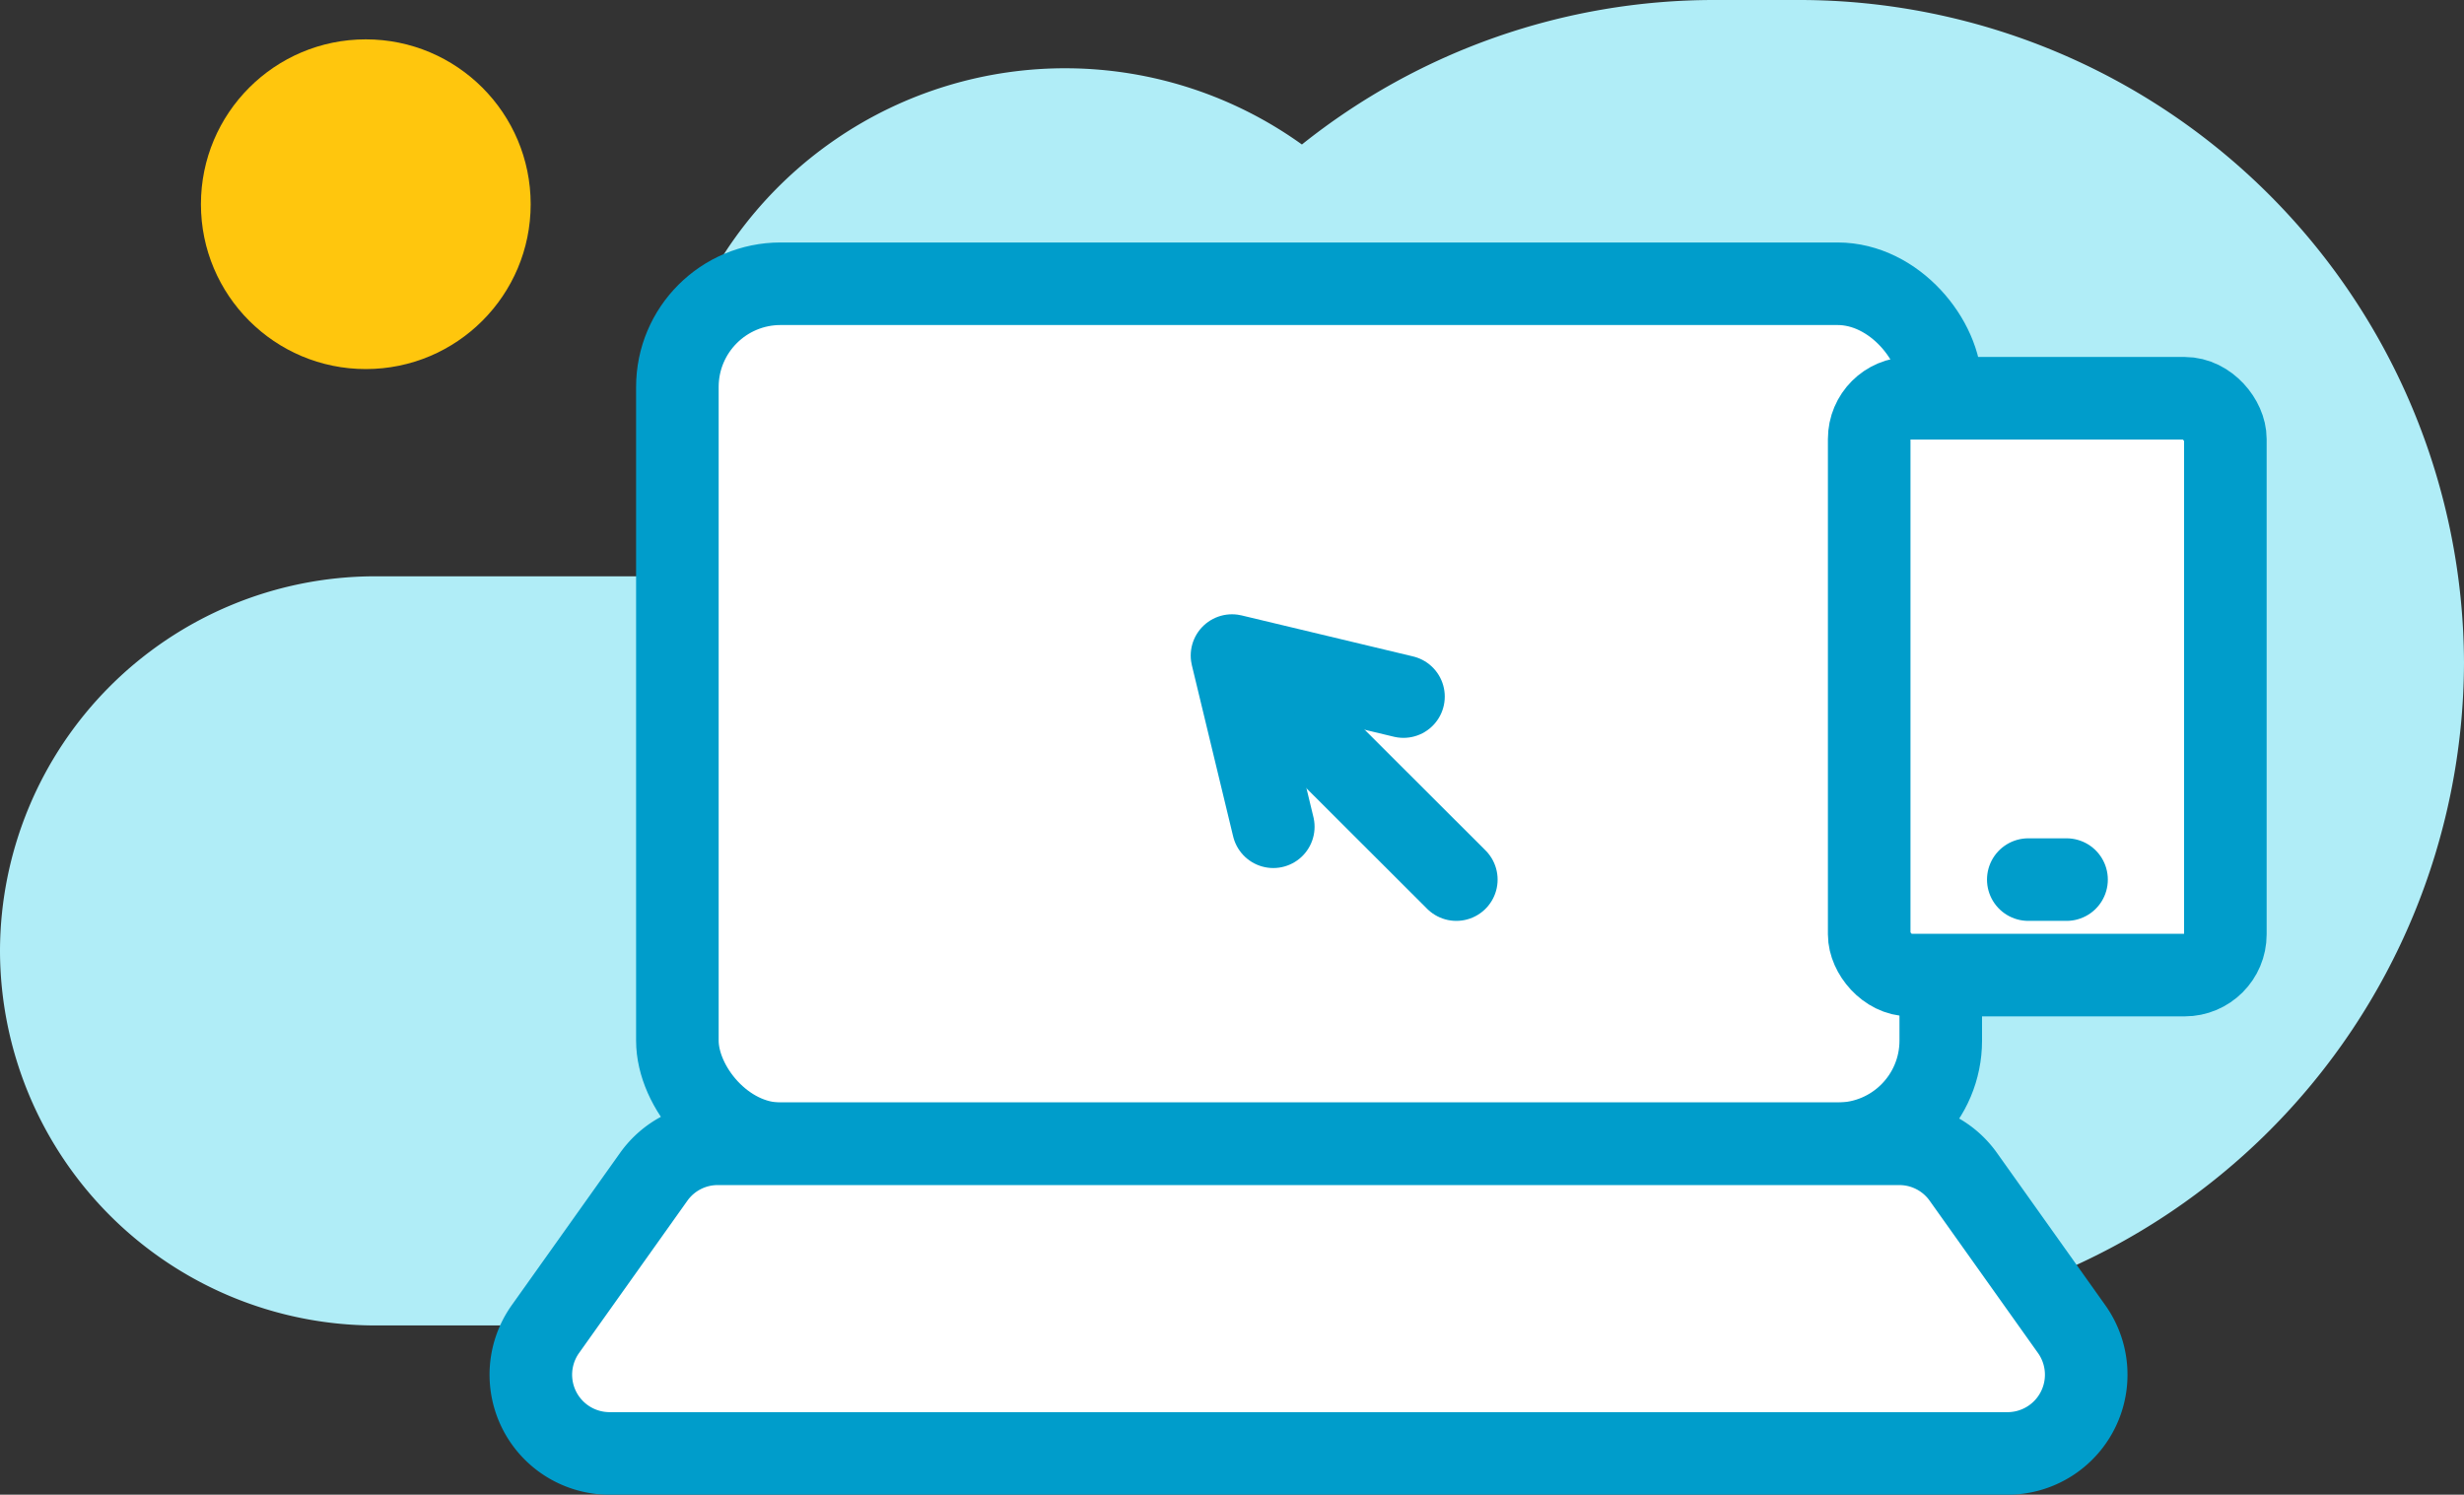
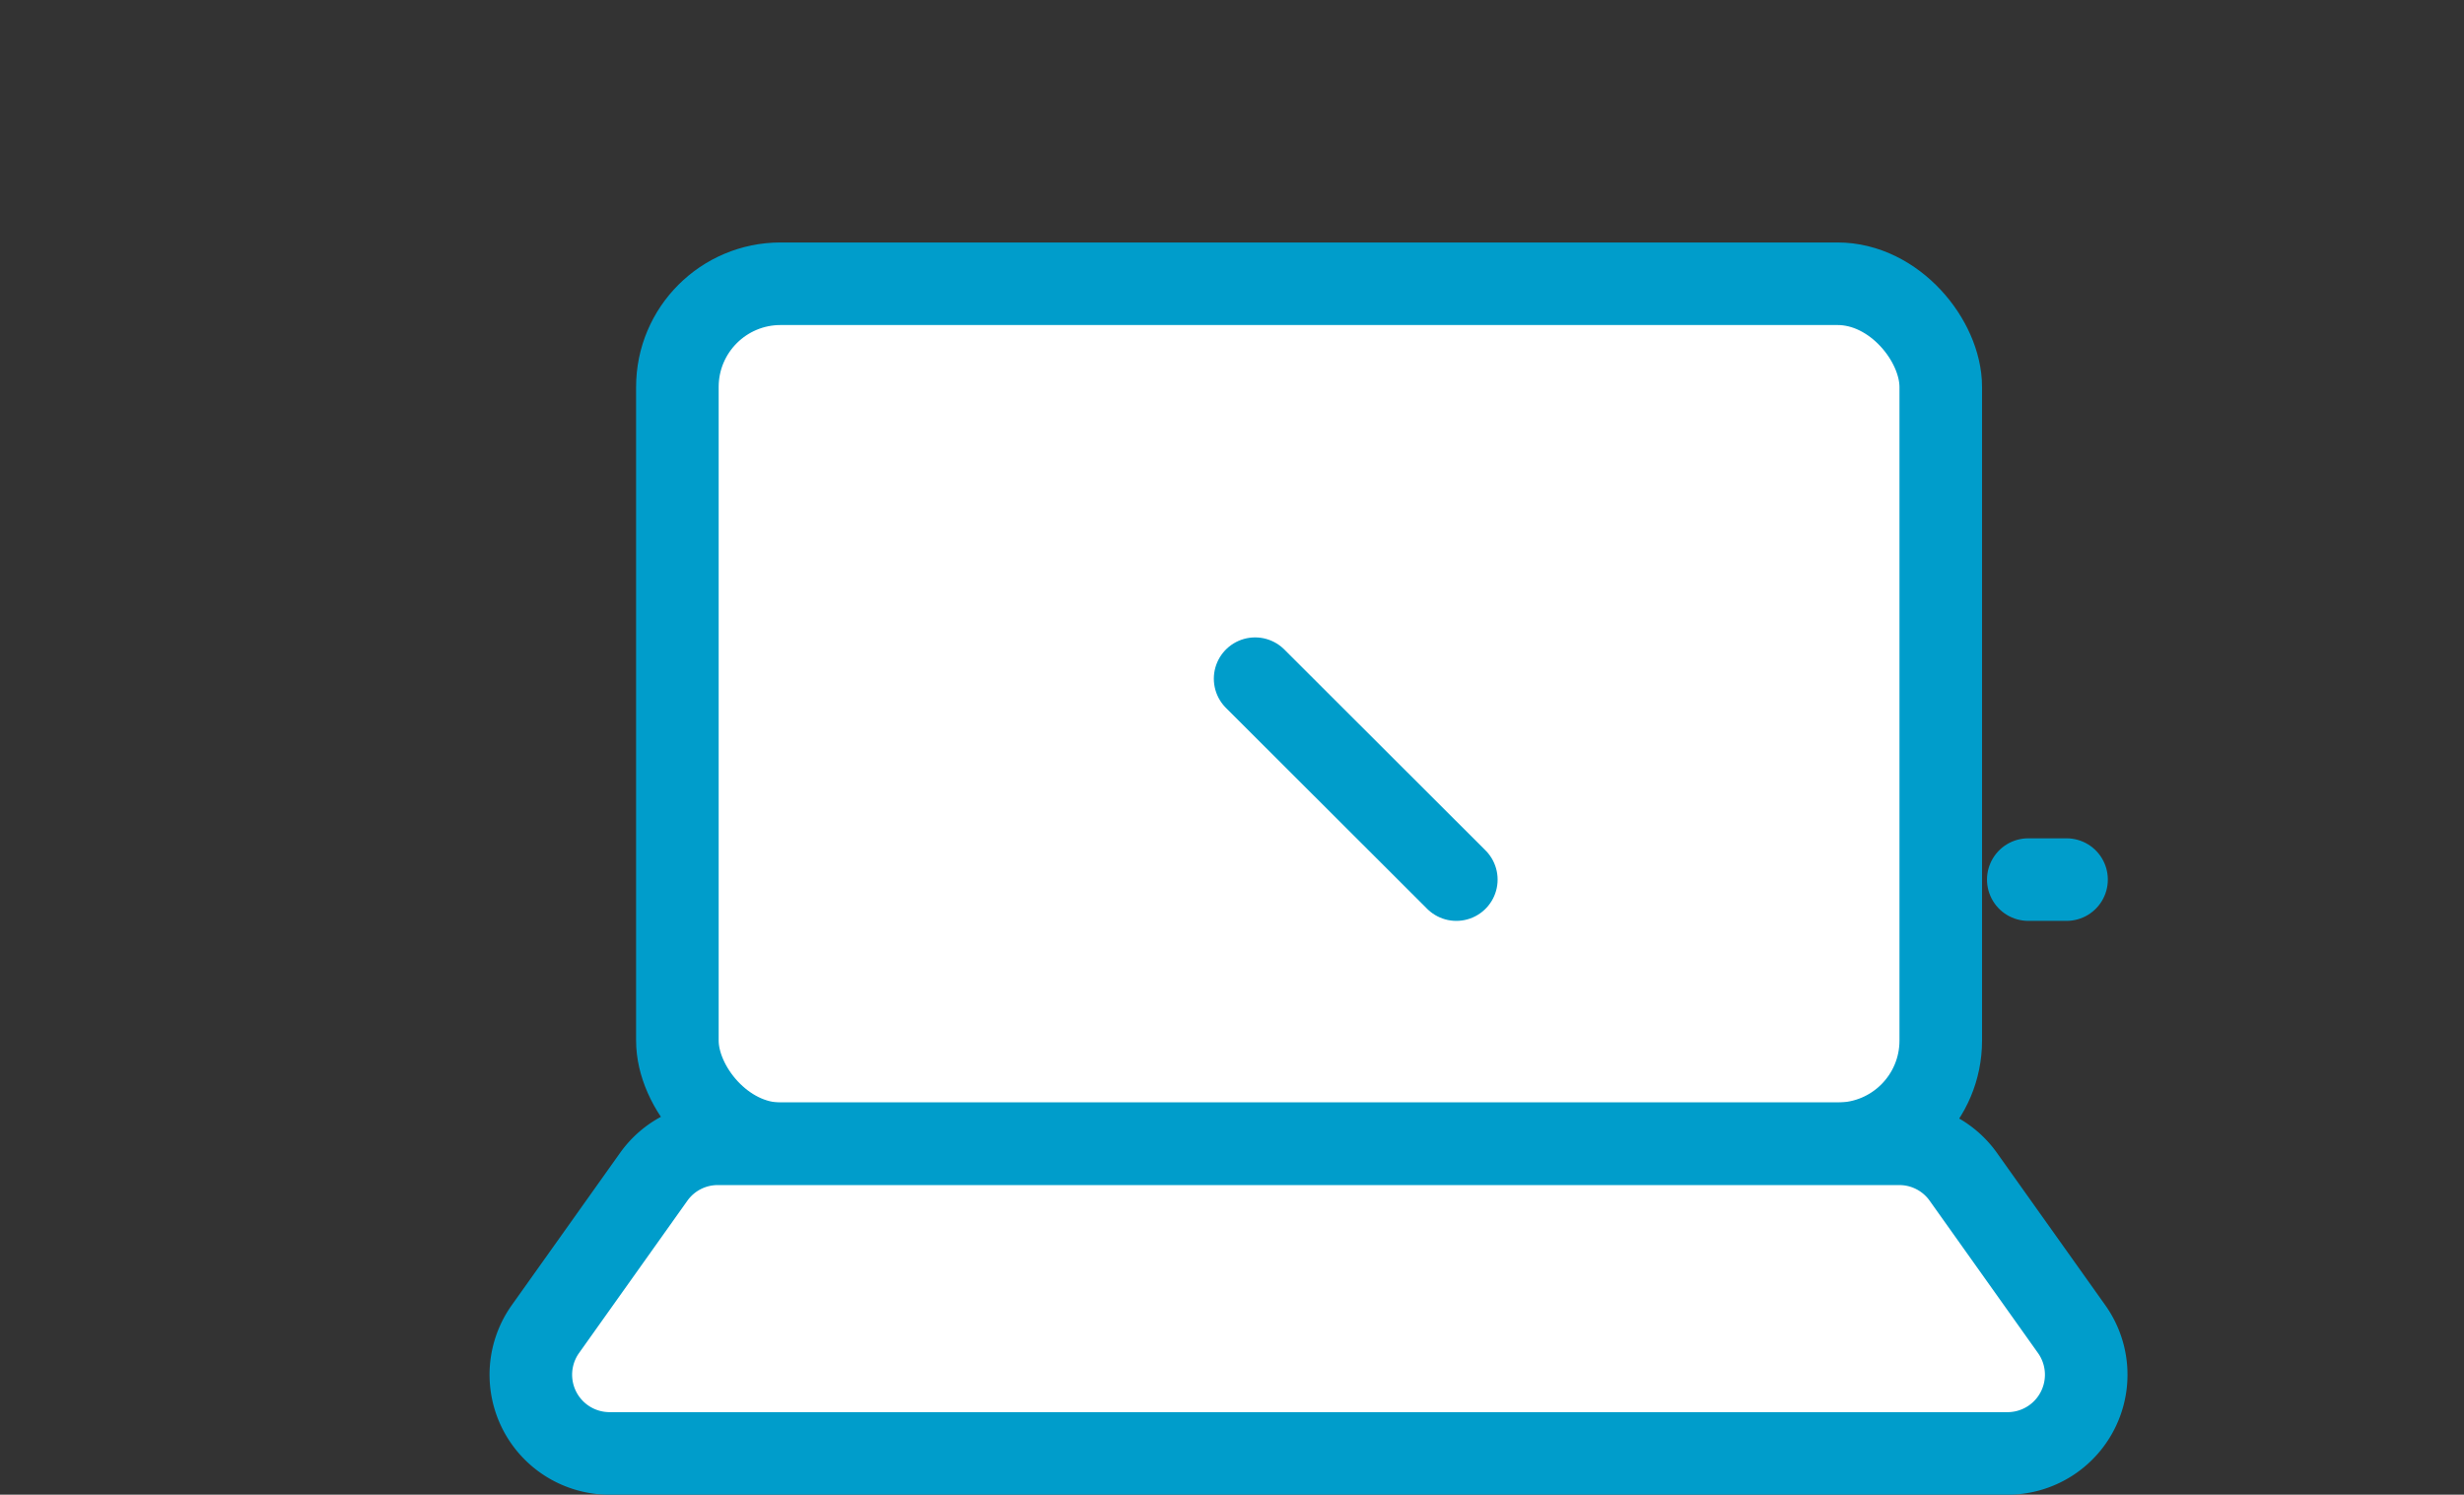
<svg xmlns="http://www.w3.org/2000/svg" id="Isolation_Mode" data-name="Isolation Mode" viewBox="0 0 89.52 54.31">
  <rect x="0" y="0" width="89.52" height="54.31" fill="#333333" stroke="none" />
  <defs>
    <style>.cls-1{fill:#b0edf7;}.cls-2{fill:#fff;}.cls-2,.cls-3{stroke:#009dcb;stroke-linecap:round;stroke-linejoin:round;stroke-width:3px;}.cls-3{fill:none;}.cls-4{fill:#ffc60d;}</style>
  </defs>
  <title>services</title>
-   <path class="cls-1" d="M65.44,0H62.3a24,24,0,0,0-15,5.25A14.75,14.75,0,0,0,24.42,20.94H13.61A13.64,13.64,0,0,0,0,34.55H0A13.64,13.64,0,0,0,13.61,48.16H65.44A24.15,24.15,0,0,0,89.52,24.08h0A24.16,24.16,0,0,0,65.44,0Z" />
  <rect class="cls-2" x="24.61" y="10.31" width="45.9" height="31.25" rx="3.75" />
  <path class="cls-2" d="M73,52.81H22.14a2.86,2.86,0,0,1-2.33-4.51l3.94-5.54a2.85,2.85,0,0,1,2.33-1.2H69a2.85,2.85,0,0,1,2.33,1.2l3.94,5.54A2.86,2.86,0,0,1,73,52.81Z" />
-   <rect class="cls-2" x="67.91" y="14.47" width="12.94" height="20.96" rx="1.48" />
  <line class="cls-3" x1="73.69" y1="31.96" x2="75.08" y2="31.96" />
-   <circle class="cls-4" cx="13.29" cy="7.42" r="5.99" />
  <line class="cls-3" x1="45.6" y1="24.66" x2="52.91" y2="31.96" />
-   <polyline class="cls-3" points="46.26 30.04 44.76 23.82 50.99 25.31" />
</svg>